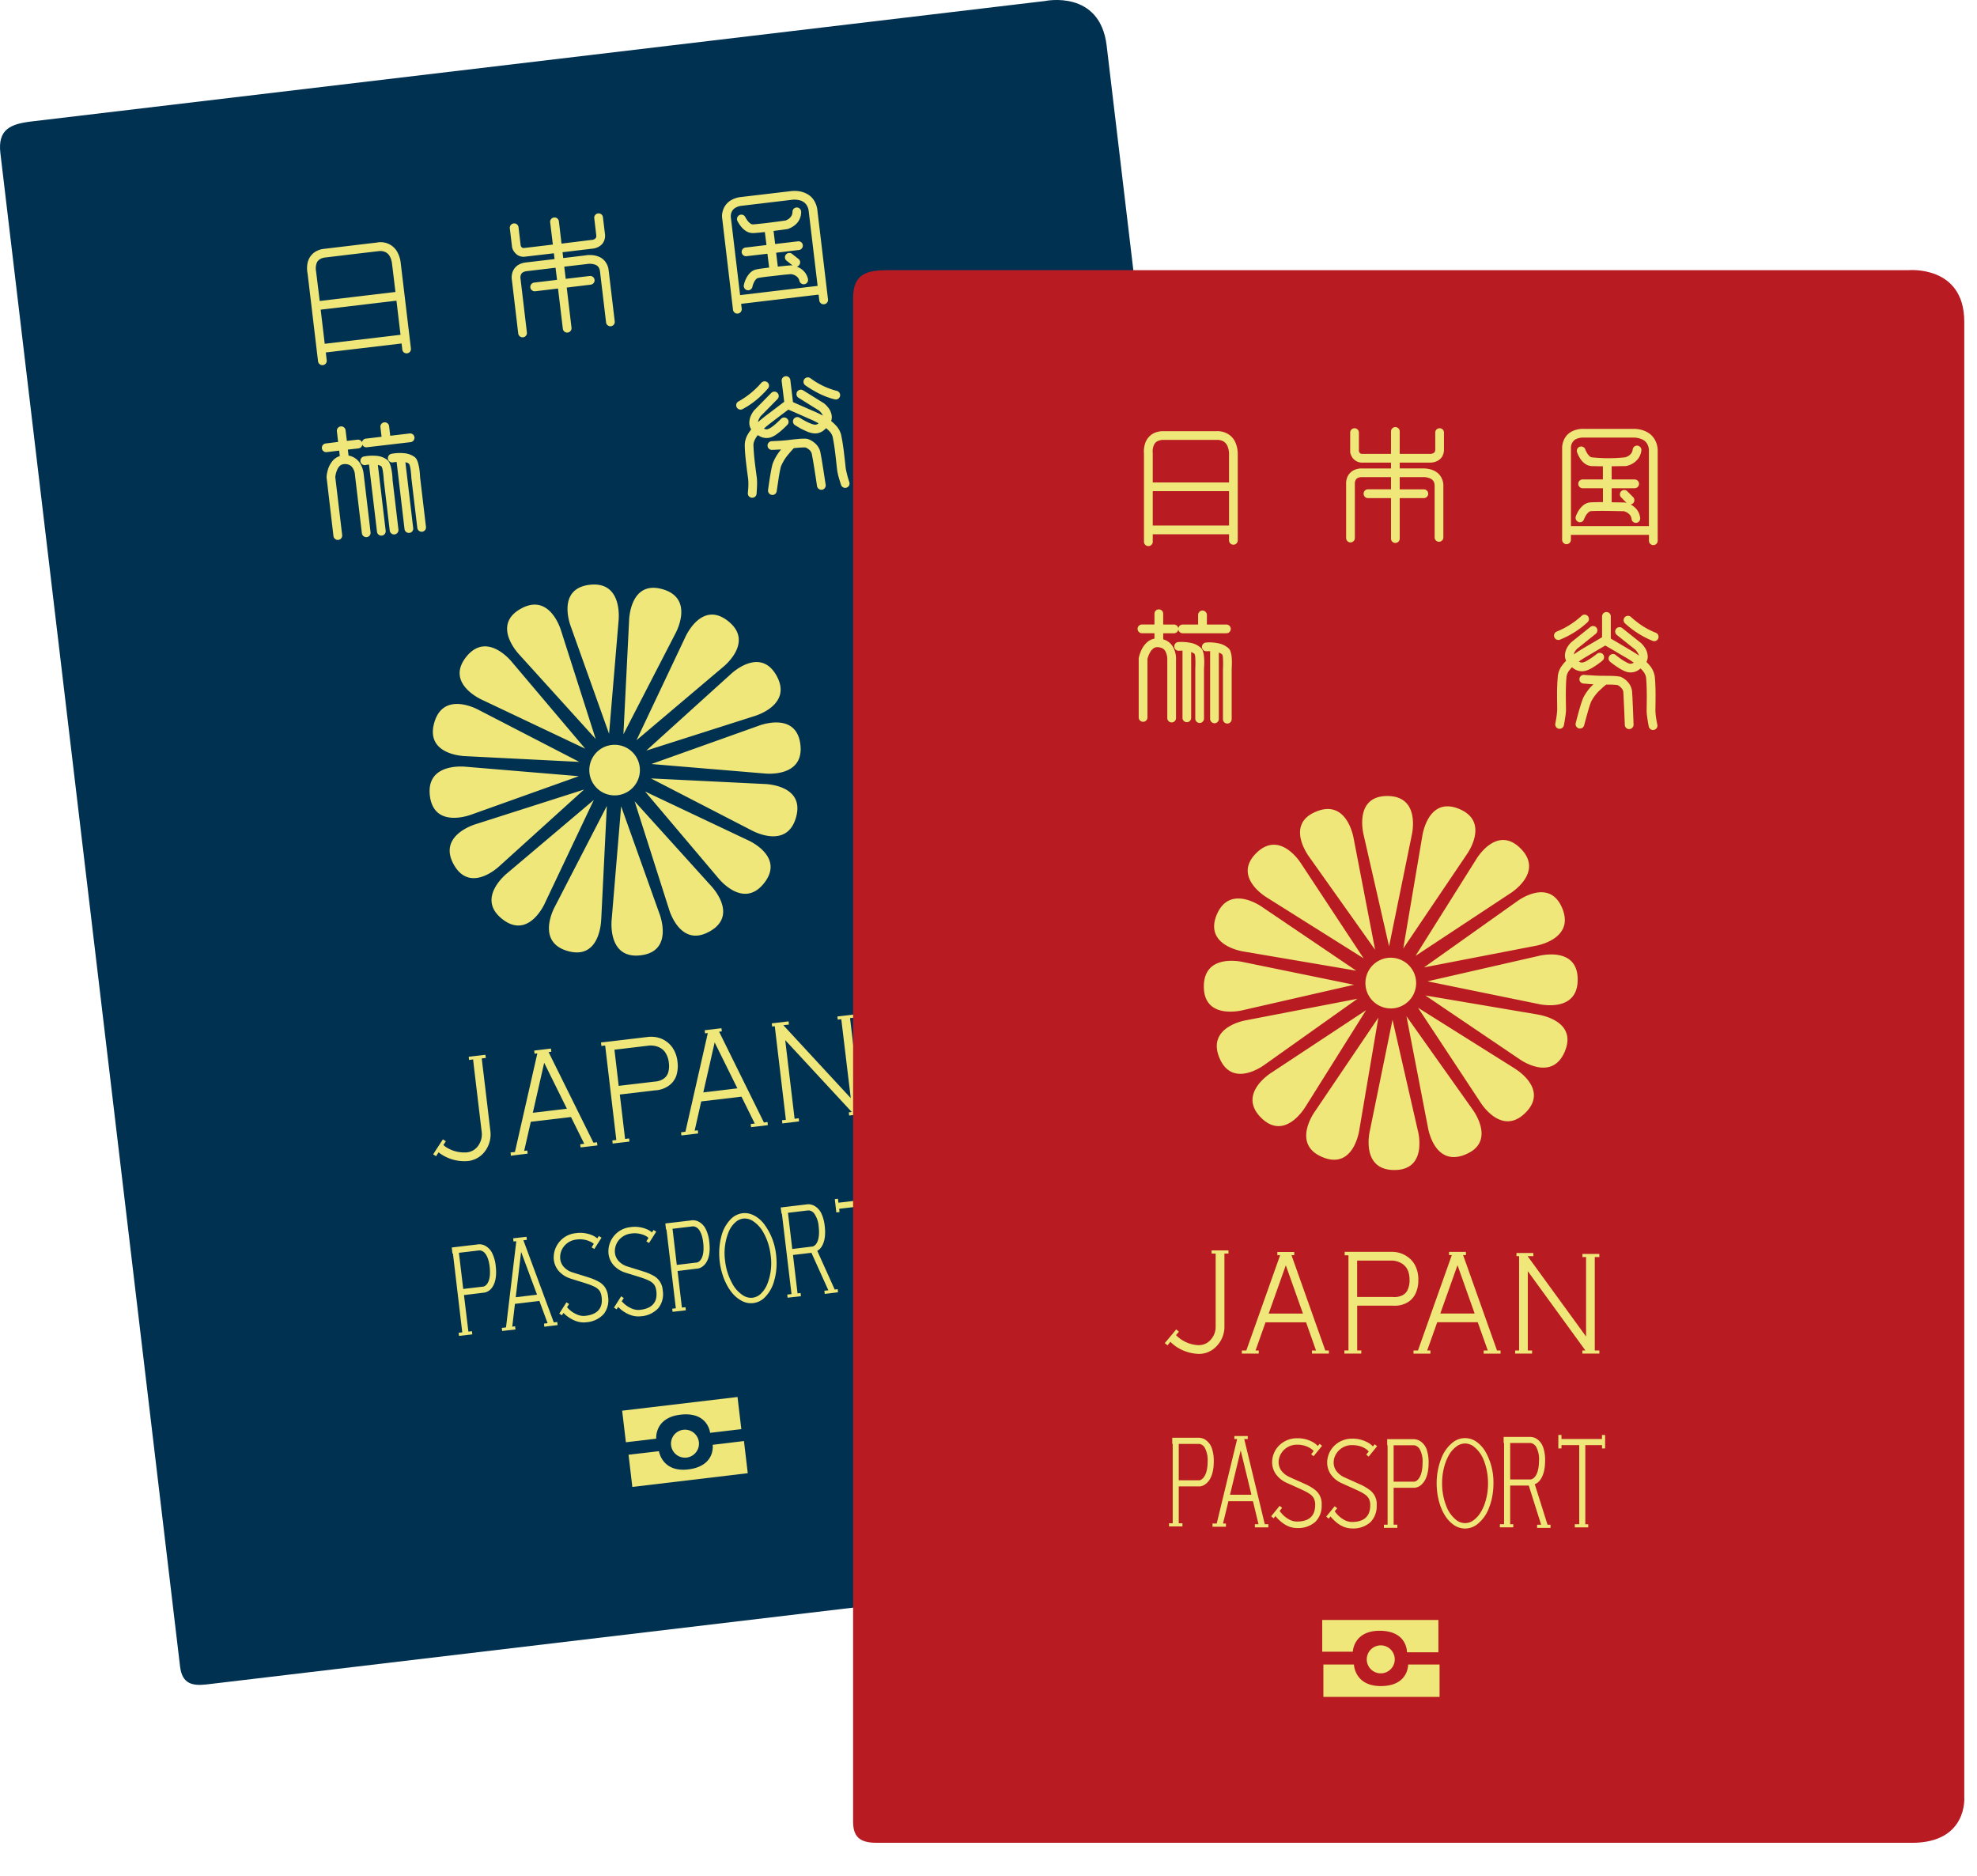
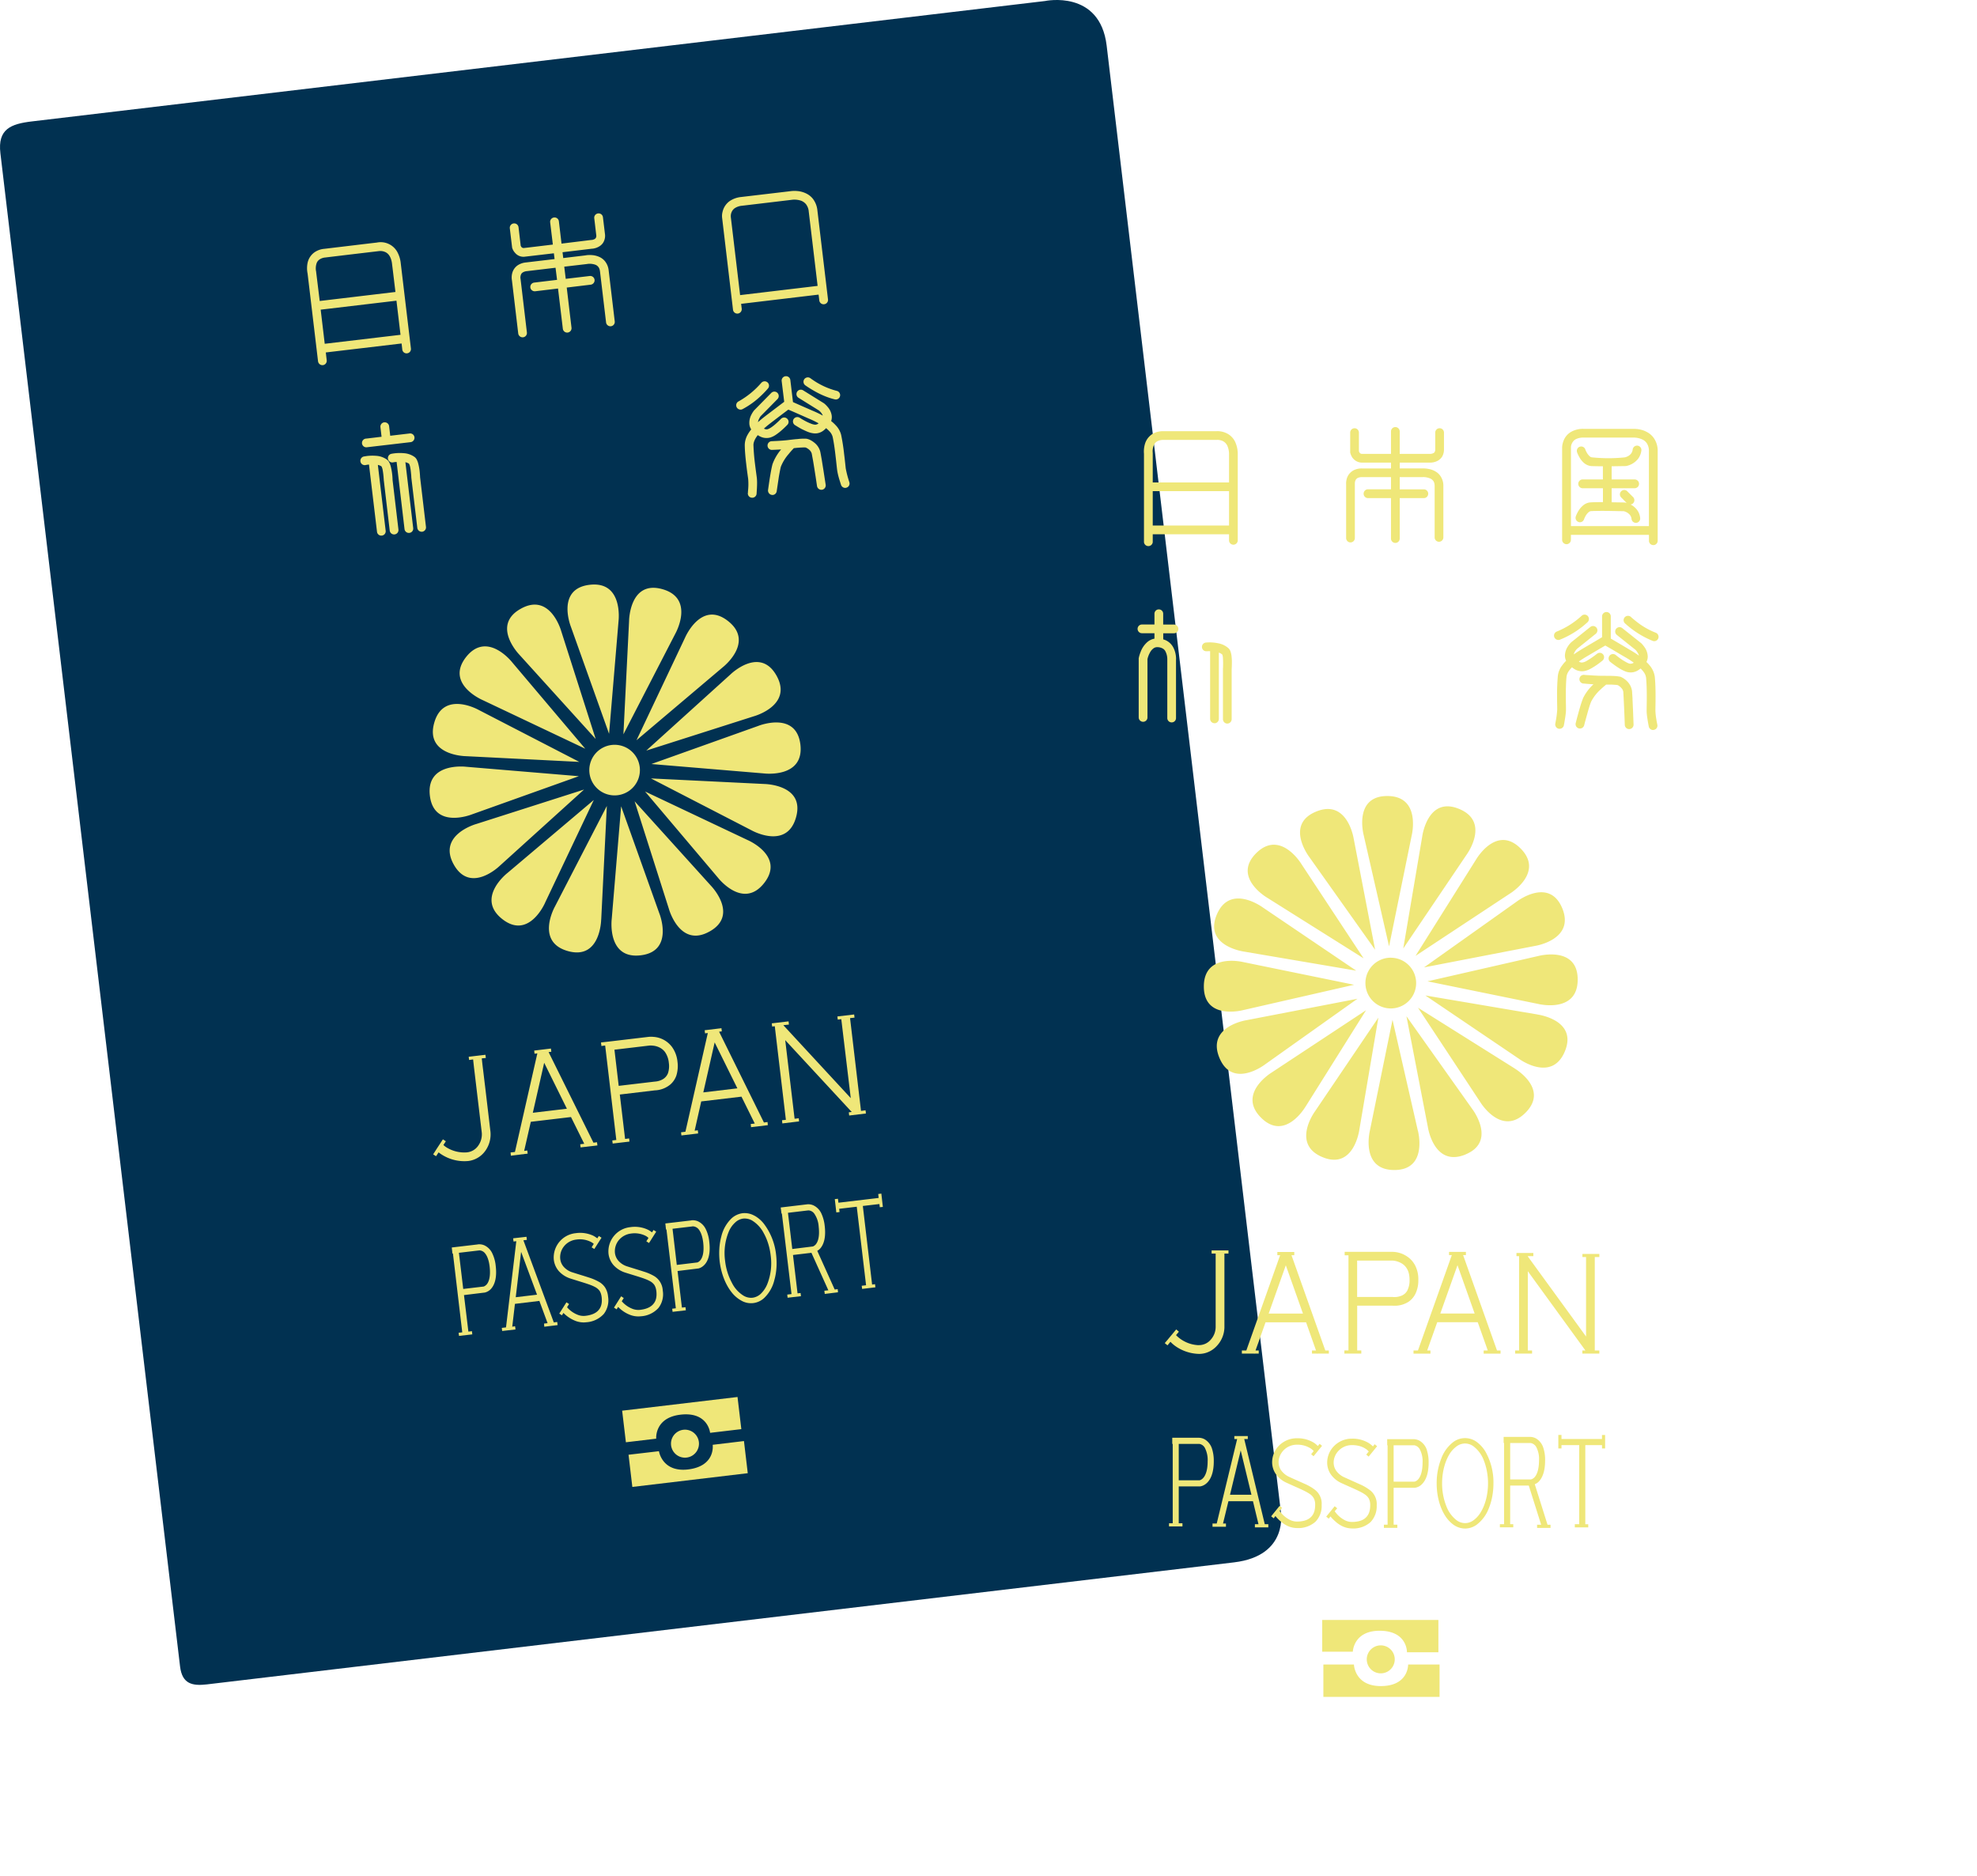
<svg xmlns="http://www.w3.org/2000/svg" width="39" height="37" viewBox="0 0 39 37" fill="none">
  <g clip-path="url(#clip0_64_641)">
    <path d="M.627 2.395L20.615.02s1.083-.232 1.216.88c.08.684 3.434 28.905 3.434 28.905s.174.881-.921 1.012L4.08 33.224c-.291.034-.487-.012-.528-.354L.008 3.024c-.058-.48.208-.58.619-.629z" fill="#013151" />
    <path d="M13.248 20.64a.494.494 0 00-.355-.188c-.059-.006-.098 0-.102 0l-.776.092-.159.018.008.07.074-.01.22 1.863-.079.01.007.061.331-.039-.006-.062-.08.01-.104-.876.69-.082a.507.507 0 00.308-.117.412.412 0 00.117-.174.632.632 0 00.023-.272.6.6 0 00-.117-.305zm-.068.52a.236.236 0 01-.113.132.356.356 0 01-.129.04l-.02.002-.006.001h-.005l-.702.083-.084-.713.69-.082c.008 0 .098-.007.183.031a.3.3 0 01.123.095.443.443 0 01.077.216.446.446 0 01-.014.194zm3.895.74l-.09.012-.216-1.83.088-.01-.007-.062-.331.039.007.062.07-.008.187 1.557-1.327-1.435-.001-.004.108-.012-.007-.063-.331.039.007.063.052-.006.007.055h-.002l.002.004.212 1.787-.076.008.006.063.33-.04-.006-.062-.082.01-.185-1.551 1.312 1.417-.058.007.008.063.33-.04-.007-.062zm-5.51.719l.22-.026-.008-.063-.07.009-.885-1.787.054-.007-.008-.063-.33.04.007.062.055-.006-.442 1.944-.086.01.006.064.238-.03.01.003v-.004l.083-.01-.007-.062-.062.008.131-.574.793-.094.261.527-.079.01.007.062.101-.012.002.003.01-.004zm-1.054-.67l.224-.986.448.906-.672.08zm.481 4.126l-.067.009-.6-1.62.068-.008-.007-.061-.263.03.007.063.055-.006-.203 1.7-.083.01.007.061.263-.03-.008-.063-.056.008.053-.45.482-.058.162.439-.07.008.005.062.263-.032-.008-.063zm-.818-.488l.106-.895.314.845-.42.05zm-.459-.857a.326.326 0 00-.159-.166.254.254 0 00-.125-.02l-.009.002-.51.06.013.12.01-.002.184 1.556-.072.008.008.062.262-.03-.007-.063-.07.008-.087-.72.41-.05h.001a.245.245 0 00.14-.095c.058-.077.101-.21.075-.43a.734.734 0 00-.064-.24zm-.108.597a.154.154 0 01-.062.048v.001l-.407.048-.085-.713.39-.046h.002a.09.09 0 01.035.001.153.153 0 01.093.061c.034.043.07.121.086.256.023.201-.017.298-.052.344zm6.918.101l-.059.007-.344-.763a.22.22 0 00.07-.06c.061-.079.103-.21.077-.432a.774.774 0 00-.063-.238.33.33 0 00-.16-.167.244.244 0 00-.125-.02l-.008.001-.512.061.015.12h.008l.19 1.588-.084.01.007.062.263-.03-.007-.063-.06.007-.09-.757.364-.043.334.74-.079.008.008.063.261-.032-.006-.062zm-.896-.793l-.085-.713.388-.046h.004a.085.085 0 01.034.001.156.156 0 01.093.061.51.51 0 01.087.257c.023.201-.017.296-.052.343a.15.15 0 01-.049.042.224.224 0 01-.015.006l-.405.05zm-1.701-.379a.326.326 0 00-.159-.166.253.253 0 00-.125-.02c-.003 0-.006 0-.008.002l-.511.06.013.12.009-.002.185 1.555-.072.009.008.061.262-.03-.007-.061-.071.007-.086-.721.409-.05h.002c.009-.002.079-.017.139-.095.059-.076.102-.21.076-.43a.733.733 0 00-.064-.24zm-.108.596a.15.15 0 01-.062.049h-.001l-.406.049-.084-.713.388-.046.002-.002h.001c.005 0 .018 0 .035.003a.158.158 0 01.093.06c.034.044.07.122.086.257.023.2-.017.297-.052.343zm3.528-1.103l.008.063.06-.006-.03-.263-.061.008.008.078-.793.094-.01-.078-.062.007.03.262.064-.007-.008-.064.347-.041.184 1.549-.086.01.008.062.262-.031-.007-.062-.058.007-.183-1.55.327-.038zM9.57 21.433c-.02-.16-.036-.305-.05-.411a10.468 10.468 0 01-.016-.146l.08-.008-.008-.063-.33.039.007.063.08-.01.016.145.155 1.299a.382.382 0 01-.064.248.308.308 0 01-.247.142.663.663 0 01-.352-.08.437.437 0 01-.087-.06l-.007-.006.048-.074-.058-.038-.136.208-.001.002-.055.086.057.037.05-.076a.83.83 0 00.588.17.485.485 0 00.343-.214.554.554 0 00.092-.365l-.105-.888zM6.274 7.126a.087.087 0 00.096.076.086.086 0 00.075-.096l-.018-.154 1.495-.177.014.12a.084.084 0 00.095.074.085.085 0 00.075-.096l-.2-1.676a.585.585 0 00-.074-.237.375.375 0 00-.4-.175c-.053.005-.705.084-1.034.123a.398.398 0 00-.196.07.343.343 0 00-.133.201.526.526 0 00-.001.218l.206 1.73zm.132-.345l-.08-.673 1.495-.177.08.673-1.495.177zm-.156-1.6a.154.154 0 01.052-.062.238.238 0 01.116-.04c.343-.042 1.039-.124 1.039-.124h.004l.004-.002h.01a.234.234 0 01.136.024.194.194 0 01.074.072c.022.036.043.09.05.168.016.123.039.322.066.542l-1.494.178-.07-.57v-.006a.311.311 0 01.013-.18zm3.973 1.396a.087.087 0 00.096.076.086.086 0 00.075-.096l-.125-1.054v-.004l-.002-.006a.156.156 0 01.012-.081.083.083 0 01.032-.037.185.185 0 01.084-.027l.564-.067.03.239-.452.054a.087.087 0 00-.075.096c.006.047.05.08.096.075l.45-.054.095.793a.086.086 0 10.171-.02l-.094-.792.473-.057a.087.087 0 00.076-.096.086.086 0 00-.096-.075l-.473.056-.029-.24.438-.051.003-.001h.004a.333.333 0 01.16.011.133.133 0 01.064.042c.017.02.03.046.036.093l.12 1.006a.086.086 0 00.095.075.086.086 0 00.076-.095l-.12-1.006a.345.345 0 00-.075-.184.305.305 0 00-.1-.078.429.429 0 00-.153-.04.534.534 0 00-.11.002l-.024.004-.434.052-.014-.115.586-.07h.01c.023-.004.082-.012.141-.053.03-.02.06-.05.078-.091a.256.256 0 00.022-.145l-.04-.331a.085.085 0 00-.096-.075.085.085 0 00-.075.096l.012.1.027.23a.087.087 0 01-.005.05.085.085 0 01-.014.02.102.102 0 01-.039.02.114.114 0 01-.033.007h-.007l-.587.072-.052-.44a.086.086 0 00-.096-.075.086.086 0 00-.076.096l.053.438c-.266.032-.512.062-.565.067a.06.06 0 01-.033-.003.058.058 0 01-.029-.027l-.007-.013-.043-.366a.086.086 0 00-.096-.075.087.087 0 00-.076.096l.046.385.003.006a.233.233 0 00.052.09.215.215 0 00.203.078l.565-.066.014.114-.566.067a.353.353 0 00-.16.055.27.27 0 00-.11.158.333.333 0 00-.005.14l.124 1.047zm4.333-.392a.088.088 0 00.076-.096l-.012-.096 1.528-.182c.01.072.014.115.014.115a.086.086 0 00.096.075.086.086 0 00.076-.095l-.209-1.753a.447.447 0 00-.092-.235.372.372 0 00-.122-.098.49.49 0 00-.186-.052.593.593 0 00-.125.002l-.016.002-.966.114a.49.49 0 00-.225.081.358.358 0 00-.139.21.323.323 0 00-.009.118l.215 1.815a.086.086 0 00.096.075zm-.14-1.918a.204.204 0 01.03-.11.177.177 0 01.062-.059.317.317 0 01.131-.04l.966-.115h.003l.002-.001.01-.001a.416.416 0 01.186.019.236.236 0 01.093.067.273.273 0 01.055.146l.175 1.466-1.529.182-.184-1.545v-.009z" fill="#EFE779" />
-     <path d="M14.74 5.724a.087.087 0 00.103-.067c0-.003.01-.05.034-.094a.204.204 0 01.039-.057.085.085 0 01.039-.023 2.82 2.82 0 01.224-.031l.288-.033.133-.012a.219.219 0 01.108.04c.028.02.05.046.063.094.01.043.05.07.094.066l.01-.002a.086.086 0 00.063-.105.319.319 0 00-.08-.15.365.365 0 00-.14-.091.08.08 0 00.047-.03.085.085 0 00-.013-.121l-.128-.101a.087.087 0 00-.121.015.085.085 0 00.014.12l.12.096a.28.28 0 00-.034-.004h-.011s-.114.01-.248.025l-.033-.274.45-.054a.087.087 0 00.076-.096.085.085 0 00-.096-.075l-.45.053-.031-.258c.144-.018.269-.036.269-.036l.007-.001.006-.002c.006-.002.065-.02.129-.068a.328.328 0 00.133-.27.085.085 0 10-.171 0 .155.155 0 01-.021.08.196.196 0 01-.074.072l-.034.017a.02.02 0 01-.006.002l-.133.019-.286.036c-.098.01-.187.02-.227.022a.095.095 0 01-.045-.014.316.316 0 01-.075-.08c-.01-.013-.017-.027-.022-.036l-.006-.01-.001-.002v-.001a.086.086 0 00-.115-.041.086.086 0 00-.041.115c.002.004.027.057.075.116.024.029.055.06.094.084a.25.25 0 00.142.04c.05-.001.136-.01.23-.02l.032.256-.405.049a.086.086 0 10.02.17l.404-.047.034.274h-.014c-.1.013-.187.024-.238.035a.246.246 0 00-.13.074.464.464 0 00-.092.15c-.018.047-.024.082-.025.084-.01.046.02.092.067.102zM7.095 9.126a.338.338 0 00-.219-.14l-.014-.118.212-.024a.088.088 0 00.075-.096.087.087 0 00-.096-.076l-.21.025-.026-.211a.086.086 0 00-.096-.075.085.085 0 00-.075.096l.024.21-.245.03a.086.086 0 00-.075.096.086.086 0 00.096.075l.245-.03.012.108a.32.32 0 00-.129.079.49.49 0 00-.112.213.627.627 0 00-.02.118v.008l.136 1.16c.006.047.05.08.096.075a.086.086 0 00.076-.095L6.614 9.41a.481.481 0 01.034-.134.254.254 0 01.051-.083.133.133 0 01.076-.037.205.205 0 01.116.015.148.148 0 01.05.037.267.267 0 01.061.155l.001.008v.004l.136 1.145c.006.046.05.08.096.075a.086.086 0 00.075-.096l-.135-1.14-.002-.016a.493.493 0 00-.078-.217z" fill="#EFE779" />
    <path d="M7.58 8.33a.086.086 0 00-.075.097l.022.188-.302.036a.086.086 0 10.02.17l.856-.1a.087.087 0 00.075-.096.085.085 0 00-.096-.075l-.382.045-.022-.19a.086.086 0 00-.096-.074zm.164 1.136a1.197 1.197 0 00-.036-.268.438.438 0 00-.024-.066.16.16 0 00-.048-.064.405.405 0 00-.214-.077.957.957 0 00-.182.003l-.062.01a.086.086 0 10.035.169.415.415 0 01.066-.01l.158 1.325a.085.085 0 00.096.076.085.085 0 00.075-.096L7.454 9.17a.21.21 0 01.072.03.287.287 0 01.02.055 1.528 1.528 0 01.023.188l.002.025v.01l.001.002.116.985a.086.086 0 00.172-.02l-.116-.979z" fill="#EFE779" />
    <path d="M8.076 10.511a.085.085 0 00.075-.096l-.154-1.298c.03.007.056.018.072.03a.248.248 0 01.02.055.836.836 0 01.016.104l.008.083.001.026.001.009v.003l.117.984a.087.087 0 00.096.077.086.086 0 00.075-.096l-.116-.979c0-.013-.003-.065-.01-.128a1.02 1.02 0 00-.026-.139.344.344 0 00-.024-.068.154.154 0 00-.047-.063.407.407 0 00-.215-.076.882.882 0 00-.243.012.087.087 0 00-.068.102c.01.047.056.077.103.067a.253.253 0 01.047-.007.152.152 0 00.02-.002l.156 1.325a.086.086 0 00.096.075zm6.543-2.432a.075.075 0 00.029-.009 1.61 1.61 0 00.358-.258c.089-.083.142-.148.144-.15a.085.085 0 00-.011-.121.087.087 0 00-.122.012l-.002.002a1.662 1.662 0 01-.445.362.085.085 0 00-.038.115.087.087 0 00.087.047zm1.889-.369a1.478 1.478 0 01-.479-.22l-.032-.022a.033.033 0 00-.008-.006c-.002 0-.002-.002-.002-.002a.087.087 0 00-.12.018.088.088 0 00.017.121c.002.001.07.051.176.111.106.061.25.13.408.167a.085.085 0 00.103-.063.086.086 0 00-.063-.104zm.244 1.792a2.04 2.04 0 01-.068-.262c-.006-.05-.016-.158-.032-.283a3.975 3.975 0 00-.059-.38.42.42 0 00-.109-.191.747.747 0 00-.088-.081.238.238 0 00.011-.108.33.33 0 00-.083-.174c-.034-.041-.065-.064-.068-.067l-.003-.002-.41-.255a.086.086 0 00-.118.028.086.086 0 00.027.119l.402.25c.006.006.026.02.043.043a.204.204 0 01.035.059l-.003-.002a2.106 2.106 0 00-.204-.097 44.045 44.045 0 01-.382-.168l-.052-.435a.085.085 0 00-.096-.075.086.086 0 00-.075.096l.05.408-.339.257c-.034.026-.104.078-.178.145a.187.187 0 01.024-.071.23.23 0 01.021-.037l.007-.01.332-.337a.087.087 0 000-.122.085.085 0 00-.122 0l-.339.345-.003.003c-.002.003-.026.033-.05.08a.343.343 0 00-.04.189c.003.034.015.07.036.103a.737.737 0 00-.067.098.422.422 0 00-.06.212c.001.118.015.258.03.383.014.125.031.235.037.283a1.213 1.213 0 01-.004.247v.023l-.002.008c-.005.048.03.09.078.093a.085.085 0 00.094-.078l.007-.112c.003-.064.005-.14-.002-.201-.007-.054-.022-.16-.037-.283a4.124 4.124 0 01-.03-.366c0-.035.013-.078.038-.124a.766.766 0 01.047-.07.46.46 0 00.066.035.268.268 0 00.135.02h.002a.312.312 0 00.044-.008.424.424 0 00.12-.061c.111-.076.214-.187.218-.19a.085.085 0 00-.005-.121.087.087 0 00-.122.004 1.71 1.71 0 01-.11.104.793.793 0 01-.084.065.296.296 0 01-.063.033.116.116 0 01-.017.004.104.104 0 01-.062-.014l.002-.002c.066-.06.13-.107.163-.133l.214-.163.1-.075.011.002.15.065.246.109c.04.016.114.049.192.093a.024.024 0 01-.008.006.098.098 0 01-.048.02h-.019a.268.268 0 01-.075-.02 1.03 1.03 0 01-.149-.072c-.022-.011-.04-.023-.053-.031l-.016-.01-.005-.003a.087.087 0 00-.119.026.087.087 0 00.026.119c.002 0 .06.039.133.078.04.019.08.039.123.056a.441.441 0 00.13.03l.044-.001.003-.001a.27.27 0 00.126-.052.49.49 0 00.056-.05c.022.02.044.039.061.058a.25.25 0 01.067.112c.023.105.042.24.056.363.015.122.025.229.032.283.007.06.026.135.044.195l.034.108c.014.04.052.063.092.059l.018-.005a.084.084 0 00.053-.108l-.002-.008z" fill="#EFE779" />
    <path d="M16.209 9.06c-.012-.067-.021-.12-.028-.152a.328.328 0 00-.116-.176.468.468 0 00-.071-.048.29.29 0 00-.066-.026.15.15 0 00-.04-.005 1.07 1.07 0 00-.162.008c-.038.002-.077.007-.113.011h-.002l-.064.008c-.056.007-.14.013-.21.017l-.122.006a.086.086 0 00.007.171s.09-.003.187-.009a.946.946 0 00-.17.291c-.01.037-.02.084-.03.138-.03.161-.057.371-.058.371a.088.088 0 00.076.097l.02.001a.086.086 0 00.075-.075l.009-.06.033-.222c.014-.082.03-.163.04-.2a.864.864 0 01.156-.253c.032-.04.062-.073.085-.097l.014-.016a2.054 2.054 0 01.22-.015h.008v.001a.136.136 0 01.026.01c.02.011.045.028.064.048a.16.16 0 01.036.062l.026.141c.017.098.036.223.052.324l.026.175c.007.047.05.08.096.074h.003a.087.087 0 00.072-.099l-.044-.284-.035-.218zm-4.132 5.633a.499.499 0 10.116.991.499.499 0 00-.116-.991zm-.446-3.158c-.667.079-.37.825-.37.825l.754 2.114.187-2.226s.097-.792-.57-.713zm.12 3.041l-.68-2.128s-.214-.77-.799-.44c-.587.328-.028.904-.028.904l1.507 1.664zm-2.236-.77l2.03.962-1.443-1.706s-.492-.629-.908-.102c-.415.53.321.846.321.846zm-.949.451c-.183.647.62.658.62.658l2.242.113-1.985-1.025s-.695-.392-.877.254zm.739 1.808l2.114-.755-2.226-.186s-.792-.097-.713.57c.08.668.825.371.825.371zm2.215-.491l-2.128.68s-.768.214-.44.8c.329.585.904.026.904.026l1.665-1.506zm-.768 2.233l.962-2.028-1.706 1.442s-.629.491-.1.907c.527.416.844-.32.844-.32zm1.108.332l.111-2.242-1.024 1.984s-.393.695.254.878c.647.183.658-.62.658-.62zm1.148-.119l-.755-2.116-.186 2.226s-.097.793.571.713c.667-.079.37-.824.37-.824zm.99.353c.587-.328.026-.903.026-.903l-1.505-1.665.678 2.128s.215.769.8.44zm.755-1.801l-2.028-.96 1.442 1.705s.492.63.907.101c.416-.529-.321-.846-.321-.846zm.33-1.108l-2.242-.11 1.985 1.024s.695.392.877-.256c.183-.646-.62-.658-.62-.658zm-.119-1.148l-2.114.754 2.225.186s.793.097.714-.57c-.08-.667-.825-.37-.825-.37zm-2.215.489l2.129-.679s.768-.214.44-.8c-.329-.586-.904-.027-.904-.027l-1.665 1.506zm1.513-1.647s.629-.492.1-.908c-.527-.416-.845.321-.845.321l-.961 2.03 1.706-1.443zm-1.852-.916l-.112 2.242 1.024-1.985s.393-.695-.255-.878c-.646-.182-.657.62-.657.62zm.827 16.25a.276.276 0 10.547-.066.276.276 0 00-.547.066z" fill="#EFE779" />
    <path d="M13.421 27.904c.548-.065.587.358.587.358l.616-.073-.075-.634-2.276.27.074.623.598-.071s-.037-.412.476-.473zm.153 1.08c-.514.06-.575-.36-.575-.36l-.6.07.075.635 2.277-.271-.075-.634-.617.074s.062.42-.485.486zm-1.85-4.348l.142-.223-.053-.034-.03.047a.526.526 0 00-.082-.053.614.614 0 00-.346-.049.482.482 0 00-.43.524.414.414 0 00.097.222.524.524 0 00.239.151c.224.072.379.112.47.161a.267.267 0 01.096.078c.02.03.035.07.042.128.012.11-.008.19-.057.248-.048.06-.132.103-.264.118a.308.308 0 01-.14-.016.535.535 0 01-.222-.153l.04-.064-.052-.033-.141.222.052.034.03-.047a.685.685 0 00.251.162c.059.02.127.031.198.022a.51.51 0 00.347-.164.442.442 0 00.084-.344.395.395 0 00-.063-.185.363.363 0 00-.1-.095 1.006 1.006 0 00-.217-.095c-.087-.029-.191-.059-.315-.099a.38.38 0 01-.18-.112.278.278 0 01-.068-.154.34.34 0 01.07-.245.363.363 0 01.248-.138.476.476 0 01.274.04.273.273 0 01.06.037l.009.008-.042.068.053.033zm1.079-.118l.142-.224-.053-.033-.03.047a.462.462 0 00-.082-.053.604.604 0 00-.346-.05.482.482 0 00-.43.525.417.417 0 00.097.222.524.524 0 00.239.151c.224.071.379.112.47.161a.257.257 0 01.096.078c.02.03.035.069.042.127.012.109-.008.19-.057.248-.048.06-.132.104-.264.119a.323.323 0 01-.14-.016.536.536 0 01-.216-.147l-.006-.006.04-.064-.052-.034-.141.223.052.034.03-.048a.647.647 0 00.251.163.452.452 0 00.198.022.509.509 0 00.347-.165.44.44 0 00.084-.343.352.352 0 00-.163-.281.958.958 0 00-.217-.094c-.087-.029-.191-.059-.315-.099a.385.385 0 01-.18-.113.283.283 0 01-.068-.153.344.344 0 01.07-.246.37.37 0 01.248-.138.485.485 0 01.274.039.238.238 0 01.06.039l.01.008-.043.067.053.034zm1.383-4.168l.053-.007-.007-.062-.331.04.007.061.055-.006-.442 1.947-.086.011.007.062.245-.029.085-.01-.006-.062-.063.007.13-.577.794-.094.262.53-.08.01.007.062.102-.012h.002l.227-.028-.006-.062-.071.01-.884-1.79zm-.312 1.197l.224-.986.448.906-.672.08zm1.01 2.433a.39.39 0 00-.235-.05.401.401 0 00-.218.102.731.731 0 00-.201.354c-.04.147-.053.317-.033.497.03.238.113.448.229.598a.628.628 0 00.198.173.38.38 0 00.452-.053.723.723 0 00.2-.354c.042-.146.055-.317.034-.497a1.223 1.223 0 00-.23-.597.607.607 0 00-.196-.174zm.246 1.362a.555.555 0 01-.125.18.293.293 0 01-.158.075.29.29 0 01-.172-.036.619.619 0 01-.235-.255 1.187 1.187 0 01-.136-.436 1.112 1.112 0 01.073-.578.504.504 0 01.126-.179.283.283 0 01.158-.077.298.298 0 01.172.036.632.632 0 01.235.255c.067.12.116.27.135.436a1.12 1.12 0 01-.073.58z" fill="#EFE779" />
-     <path d="M17.517 5.329h20.13s1.102-.104 1.102 1.017v29.107s.07.896-1.034.896H17.311c-.293 0-.482-.07-.482-.414V5.88c0-.483.275-.551.688-.551z" fill="#B81C22" />
    <path d="M27.9 24.932a.455.455 0 00-.13-.14.528.528 0 00-.302-.1h-.942v.068h.075v1.876h-.081v.063h.334v-.063h-.081v-.882h.695l.041.001a.5.5 0 00.28-.08.41.41 0 00.135-.16.6.6 0 00.055-.266.592.592 0 00-.078-.317zm-.13.507a.227.227 0 01-.128.12.358.358 0 01-.133.025h-.025l-.006-.002h-.706v-.718h.696a.41.41 0 01.178.053.29.29 0 01.11.11c.03.05.05.12.05.222a.43.43 0 01-.037.19zm3.78-.644v-.062h-.334v.062h.072v1.567l-1.15-1.581v-.004h.11v-.062h-.333v.062h.052v.056h-.002l.002.005v1.799h-.078v.062h.334v-.062h-.084v-1.563l1.136 1.563h-.06v.062h.335v-.062h-.09v-1.842h.09zm-5.336 1.842h-.07l-.667-1.879h.055v-.063h-.334v.063h.055l-.667 1.88h-.088v.061h.238l.01.004.001-.004h.084v-.062h-.063l.197-.555h.8l.196.555h-.08v.062h.102l.001.004.01-.004h.22v-.062zm-1.187-.728l.338-.952.338.952h-.676zm-.077 4.155l-.405-1.679h.07v-.06h-.265v.06h.055l-.403 1.666h-.083v.063h.265v-.063h-.058l.107-.44h.484l.109.453h-.071v.063h.265v-.063h-.07zm-.686-.58l.211-.876.212.875h-.423zm-.354-.906a.334.334 0 00-.14-.185.248.248 0 00-.122-.034h-.523v.121h.009v1.566h-.073v.062h.265v-.062h-.073v-.727h.416c.008 0 .08-.007.148-.077.069-.07.127-.198.127-.42a.773.773 0 00-.034-.244zm-.18.58a.157.157 0 01-.053.036l-.014.004h-.41v-.718h.395c.006 0 .018 0 .035.006a.154.154 0 01.084.071.514.514 0 01.056.265c0 .203-.052.294-.093.336zm6.798.917l-.252-.8a.208.208 0 00.078-.05c.069-.071.127-.198.126-.42a.745.745 0 00-.034-.244.33.33 0 00-.138-.184.247.247 0 00-.122-.035h-.524v.12h.009v1.602h-.083v.062h.264v-.062h-.061v-.762h.367l.244.773h-.08v.062h.265v-.062h-.06zm-.737-1.612h.395a.1.1 0 01.034.006.163.163 0 01.085.072.504.504 0 01.055.264c-.001.203-.051.294-.091.336a.164.164 0 01-.054.036l-.015.004h-.409v-.718zm-1.642.142a.33.33 0 00-.14-.184.254.254 0 00-.121-.034h-.523v.12h.008v1.567H27.3v.062h.265v-.062h-.073v-.728h.415a.238.238 0 00.149-.077c.068-.07.127-.197.126-.42a.773.773 0 00-.034-.244zm-.178.58a.146.146 0 01-.054.036l-.014.004h-.411v-.718h.396c.005 0 .018 0 .034.006a.161.161 0 01.085.072.502.502 0 01.056.264c-.001.203-.052.294-.092.336zm3.631-.88v.079h-.799v-.08h-.062v.266h.062v-.066h.35v1.56h-.087v.063h.265v-.062h-.058v-1.561h.33v.066h.061v-.265h-.062zm-7.369-3.641h-.332v.062h.08v1.455a.375.375 0 01-.094.24.305.305 0 01-.235.111h-.026a.662.662 0 01-.42-.19l-.006-.008.056-.067-.053-.045-.159.191h-.002l.002.001-.067.078.054.044.058-.07a.679.679 0 00.096.084.845.845 0 00.427.153l.04.002h.002c.151 0 .28-.073.364-.173a.55.55 0 00.136-.35v-1.456h.08v-.062zm-1.666-13.97a.087.087 0 00.173 0v-.156h1.505v.12a.086.086 0 10.172 0V8.97a.581.581 0 00-.047-.245.361.361 0 00-.19-.187.408.408 0 00-.186-.033h-1.042a.412.412 0 00-.203.046.347.347 0 00-.156.185.523.523 0 00-.026.215v1.743zm.173-1.006h1.505v.678H22.74v-.678zm.033-.93a.154.154 0 01.06-.056.26.26 0 01.12-.025h1.053l.01-.001c.026 0 .086.006.133.04a.198.198 0 01.064.08.408.408 0 01.032.174v.546H22.74v-.58c0-.002-.002-.014-.002-.03a.288.288 0 01.035-.147zm3.782 1.854c0 .048.038.087.086.087a.086.086 0 00.086-.087V9.54a.151.151 0 01.02-.08.103.103 0 01.037-.033.2.2 0 01.086-.016h.57v.24h-.454a.086.086 0 00-.086.087c0 .048.038.087.086.087h.454v.798a.086.086 0 10.172 0v-.798h.476a.086.086 0 00.086-.087.086.086 0 00-.086-.086h-.476v-.241h.447l.015-.001a.36.36 0 01.145.03.154.154 0 01.058.05c.013.02.024.05.024.098V10.6a.086.086 0 10.172 0V9.589a.334.334 0 00-.053-.192.286.286 0 00-.09-.09.399.399 0 00-.147-.057.58.58 0 00-.11-.011h-.461v-.114h.598a.319.319 0 00.148-.035.239.239 0 00.09-.082.277.277 0 00.037-.142v-.333a.085.085 0 00-.086-.086.085.085 0 00-.086.086v.333a.097.097 0 01-.012.05.055.055 0 01-.017.017.105.105 0 01-.04.016.184.184 0 01-.034.004h-.002l-.002-.001h-.594v-.443a.086.086 0 00-.086-.085.086.086 0 00-.086.085v.443h-.57a.058.058 0 01-.032-.007.068.068 0 01-.025-.03l-.006-.014v-.368a.086.086 0 10-.172 0v.394c.003.007.01.048.042.097a.234.234 0 00.193.101h.57v.115h-.57a.35.35 0 00-.165.035.275.275 0 00-.13.144.348.348 0 00-.02.139v1.054zm4.348.122a.087.087 0 00.086-.086v-.098h1.54v.117c0 .047.038.085.086.085a.086.086 0 00.086-.085V8.901a.44.44 0 00-.065-.243.39.39 0 00-.108-.113.492.492 0 00-.18-.074.615.615 0 00-.124-.012h-.988a.476.476 0 00-.234.054.343.343 0 00-.162.192c-.023.062-.023.109-.024.116v1.827c0 .047.04.086.087.086zm.087-1.921a.207.207 0 01.043-.106.16.16 0 01.068-.051.33.33 0 01.135-.025h.988a.41.41 0 01.182.041.219.219 0 01.085.078.278.278 0 01.037.151v1.476H30.99V8.822l.001-.009z" fill="#EFE779" />
    <path d="M31.14 10.297a.086.086 0 00.108-.055.449.449 0 01.046-.09.258.258 0 01.046-.05.082.082 0 01.04-.02c.04-.003.13-.005.229-.005.096 0 .204.002.288.004l.134.002a.125.125 0 01.02.006.21.21 0 01.081.046.15.15 0 01.053.101.087.087 0 00.085.077h.01a.086.086 0 00.075-.097.315.315 0 00-.061-.159.374.374 0 00-.128-.106.086.086 0 00.05-.146l-.114-.114a.084.084 0 00-.122 0 .086.086 0 000 .12l.108.109-.034-.008-.005-.001h-.008l-.248-.004V9.63h.454a.086.086 0 00.086-.087.086.086 0 00-.086-.086h-.454v-.26l.273-.004h.005l.006-.001a.395.395 0 00.24-.146.344.344 0 00.062-.16.086.086 0 10-.171-.02.16.16 0 01-.03.078.197.197 0 01-.082.063.248.248 0 01-.042.014 3.108 3.108 0 01-.649 0 .073.073 0 01-.044-.02.278.278 0 01-.066-.088c-.009-.014-.014-.028-.018-.038a.143.143 0 00-.005-.011v-.003a.086.086 0 00-.163.054c.001.005.02.061.06.125a.42.42 0 00.082.095.26.26 0 00.139.058c.05.002.136.004.23.004v.26h-.408a.087.087 0 000 .173h.409v.274h-.012c-.102 0-.19.002-.242.006a.253.253 0 00-.137.059.435.435 0 00-.11.14.453.453 0 00-.035.079.087.087 0 00.055.108zm-7.993 2.477a.317.317 0 00-.2-.163v-.12h.212a.086.086 0 100-.172h-.213v-.214a.085.085 0 00-.086-.085.085.085 0 00-.086.085v.213h-.247a.086.086 0 100 .172h.247v.107a.299.299 0 00-.138.065.477.477 0 00-.136.199c-.025.062-.034.11-.035.114l-.002.008v1.168c0 .048.04.086.087.086a.086.086 0 00.086-.086V13a.483.483 0 01.05-.13.229.229 0 01.061-.075.12.12 0 01.08-.03.221.221 0 01.112.028.142.142 0 01.045.043.337.337 0 01.043.162v1.165c0 .048.038.086.086.086a.085.085 0 00.086-.086v-1.147l.001-.017a.501.501 0 00-.053-.226z" fill="#EFE779" />
-     <path d="M23.722 12.043a.087.087 0 00-.087.086v.19h-.304a.087.087 0 00-.087.086c0 .047.04.086.087.086h.862a.086.086 0 100-.172h-.385v-.19a.087.087 0 00-.086-.086zm.029 1.147c.001-.015.005-.066.005-.129a.993.993 0 00-.009-.143.335.335 0 00-.016-.068.168.168 0 00-.04-.07.41.41 0 00-.204-.1.918.918 0 00-.18-.018c-.037 0-.06.002-.063.002a.086.086 0 00-.079.092.087.087 0 00.094.08c.003 0 .02-.002.048-.002h.02v1.334a.086.086 0 00.171 0v-1.307a.195.195 0 01.068.038.21.21 0 01.012.057 1.905 1.905 0 01.003.189c0 .011 0 .02-.002.025v1.004a.086.086 0 00.172 0v-.985z" fill="#EFE779" />
    <path d="M23.958 14.266a.086.086 0 00.086-.087v-1.307a.207.207 0 01.068.039.2.2 0 01.012.056 1.837 1.837 0 01.003.189c0 .01 0 .019-.002.026v1.002c0 .049.038.088.086.088a.087.087 0 00.086-.087V13.2c.001-.014.004-.067.004-.128a.995.995 0 00-.008-.143.43.43 0 00-.016-.07.163.163 0 00-.04-.07.408.408 0 00-.204-.1.811.811 0 00-.244-.015.086.086 0 00-.078.093.085.085 0 00.094.078l.047-.001h.02v1.334c0 .048.038.087.086.087zm6.784-1.643c.01 0 .02-.001.029-.005a1.773 1.773 0 00.547-.346.087.087 0 00.003-.122.085.085 0 00-.121-.003l-.002.002a1.625 1.625 0 01-.485.307.086.086 0 00-.052.11.086.086 0 00.08.057zm1.92-.143a1.467 1.467 0 01-.343-.191 2.854 2.854 0 01-.136-.11l-.006-.007-.002-.002a.088.088 0 00-.122.003.085.085 0 00.003.122 1.819 1.819 0 00.546.346.085.085 0 00.111-.051.086.086 0 00-.051-.11zm.03 1.807c-.003-.019-.013-.066-.021-.119a1.169 1.169 0 01-.015-.149c0-.049.003-.16.003-.285 0-.126-.003-.266-.015-.384a.436.436 0 00-.085-.204.75.75 0 00-.08-.089.235.235 0 00.026-.106.341.341 0 00-.063-.185.561.561 0 00-.06-.073l-.002-.003-.377-.3a.086.086 0 00-.122.013.087.087 0 00.014.121l.37.295c.006.007.023.026.037.05a.21.21 0 01.029.063c-.002 0-.003-.002-.003-.002-.081-.059-.156-.1-.192-.122-.078-.046-.281-.167-.36-.212v-.438a.086.086 0 00-.085-.086.086.086 0 00-.087.086v.411l-.365.215c-.037.023-.112.066-.193.124a.166.166 0 01.03-.068.149.149 0 01.027-.034.082.082 0 01.008-.009l.369-.296a.087.087 0 00.014-.12.087.087 0 00-.121-.015l-.377.302-.003.003a.434.434 0 00-.06.073.349.349 0 00-.062.184.236.236 0 00.024.105.75.75 0 00-.078.091.419.419 0 00-.085.203 3.983 3.983 0 00-.016.384c0 .125.003.236.003.285a1.759 1.759 0 01-.032.245l-.004.023a.088.088 0 00.065.11l.018.001a.086.086 0 00.084-.067s.01-.05.02-.113c.01-.062.022-.137.022-.199 0-.054-.003-.162-.003-.285 0-.123.003-.26.014-.366a.254.254 0 01.053-.12.605.605 0 01.054-.063c.02.017.04.03.06.042a.28.28 0 00.18.033.423.423 0 00.126-.046c.119-.062.235-.16.238-.163a.087.087 0 00.01-.12.085.085 0 00-.12-.012l-.002.001a1.699 1.699 0 01-.211.144.241.241 0 01-.068.025l-.018.002a.095.095 0 01-.05-.014l-.01-.006c.002 0 .003 0 .004-.002.072-.052.14-.09.178-.113l.23-.136.108-.063.01.003.142.082c.086.051.184.11.232.137.038.022.108.062.18.115l-.01.006a.09.09 0 01-.048.014h-.02a.256.256 0 01-.071-.03 1.059 1.059 0 01-.141-.09l-.05-.038-.012-.01-.004-.004a.087.087 0 00-.112.133c.002.001.055.045.124.092.036.024.075.05.115.07.04.02.08.04.126.046a.27.27 0 00.178-.033.39.39 0 00.06-.042c.02.021.04.042.056.064a.245.245 0 01.052.118c.01.107.014.244.014.367s-.003.231-.003.285c0 .062.012.137.022.2.01.062.02.11.02.11a.086.086 0 00.085.07l.018-.003a.085.085 0 00.066-.102l-.002-.007z" fill="#EFE779" />
    <path d="M32.205 13.784l-.01-.153a.334.334 0 00-.094-.19.401.401 0 00-.128-.09.197.197 0 00-.04-.008c-.042-.008-.1-.01-.161-.012l-.113-.001h-.066a3.28 3.28 0 01-.21-.01c-.07-.003-.122-.007-.122-.007a.086.086 0 10-.014.17s.089.009.187.014a.953.953 0 00-.203.269 2.32 2.32 0 00-.047.133 8.15 8.15 0 00-.1.364.086.086 0 00.083.107.086.086 0 00.084-.065l.015-.06.06-.216c.023-.08.048-.158.064-.193a.849.849 0 01.183-.235 1.73 1.73 0 01.112-.098h.108l.085.006c.01 0 .02.003.027.004h.007a.27.27 0 01.082.069.13.13 0 01.029.067 30.513 30.513 0 01.029.649c.002.047.04.083.086.083h.003a.087.087 0 00.084-.09l-.011-.286-.01-.221zm-4.769 5.106a.5.5 0 100 1.001.5.5 0 000-1zm-.069-3.189c-.672 0-.465.775-.465.775l.5 2.19.447-2.19s.19-.775-.482-.775zm-.24 3.034l-.423-2.194s-.122-.79-.743-.532c-.621.256-.133.895-.133.895l1.299 1.83zm-2.128-1.027l1.9 1.194-1.23-1.865s-.414-.682-.89-.207c-.474.476.22.878.22.878zm-.997.335c-.257.621.54.727.54.727l2.212.376-1.85-1.252s-.644-.472-.902.15zm.521 1.881l2.188-.5-2.188-.448s-.775-.19-.775.482c0 .673.775.466.775.466zm2.257-.224l-2.193.423s-.789.121-.532.742.895.134.895.134l1.83-1.3zm-1.025 2.127l1.193-1.901-1.864 1.23s-.683.415-.207.89c.476.475.878-.22.878-.22zm1.06.459l.376-2.214-1.252 1.851s-.472.644.15.901c.62.257.726-.538.726-.538zm1.155.017l-.5-2.188-.447 2.188s-.19.775.482.775c.672 0 .466-.775.466-.775zm.941.467c.621-.256.133-.894.133-.894l-1.299-1.831.424 2.194s.121.789.742.532zm.962-1.7l-1.9-1.193 1.23 1.864s.414.683.89.207c.475-.475-.22-.877-.22-.877zm.458-1.06l-2.213-.375 1.851 1.252s.643.472.901-.15c.257-.621-.539-.726-.539-.726zm.017-1.154l-2.188.5 2.188.447s.775.191.775-.482c0-.672-.775-.465-.775-.465zm-2.256.225l2.193-.424s.789-.122.533-.743c-.258-.62-.895-.133-.895-.133l-1.831 1.3zm1.696-1.457s.683-.414.207-.89c-.476-.474-.877.22-.877.22l-1.194 1.9 1.864-1.23zm-1.731-1.13l-.375 2.214 1.25-1.851s.473-.644-.147-.901c-.622-.258-.728.538-.728.538zM26.962 32.73a.276.276 0 00.552 0 .276.276 0 00-.552 0z" fill="#EFE779" />
    <path d="M27.215 32.166c.552 0 .54.425.54.425h.62v-.638h-2.292v.626h.604s.011-.413.528-.413zm.023 1.091c-.517 0-.529-.425-.529-.425h-.603v.638h2.292v-.638h-.62s.012.425-.54.425zm-1.325-4.534l.167-.205-.048-.039-.035.043a.483.483 0 00-.075-.063.617.617 0 00-.339-.09.493.493 0 00-.352.145.469.469 0 00-.136.325c0 .08.022.16.07.232a.523.523 0 00.22.178c.214.098.363.157.448.216a.243.243 0 01.085.09.265.265 0 01.026.13c0 .11-.03.187-.085.24-.054.053-.142.087-.276.087a.321.321 0 01-.137-.033.53.53 0 01-.197-.17l-.005-.008.048-.059-.049-.04-.167.206.05.04.034-.045c.021.026.051.06.09.094a.61.61 0 00.141.097.442.442 0 00.192.046h.002a.51.51 0 00.363-.123.44.44 0 00.124-.332.344.344 0 00-.129-.297.919.919 0 00-.204-.119c-.084-.039-.182-.08-.302-.136a.399.399 0 01-.166-.134.284.284 0 01-.048-.16c0-.084.037-.17.1-.235a.363.363 0 01.26-.108.483.483 0 01.268.071.3.3 0 01.056.046l.008.008-.05.063.048.04zM27 28.73l.166-.204-.048-.039-.035.043a.451.451 0 00-.076-.063.614.614 0 00-.338-.09.491.491 0 00-.352.145.468.468 0 00-.136.325c0 .079.022.16.07.232a.52.52 0 00.22.178c.214.098.363.157.448.216a.25.25 0 01.085.088.285.285 0 01.026.132c0 .109-.03.186-.085.239-.054.054-.142.087-.276.088a.318.318 0 01-.137-.033.547.547 0 01-.197-.171l-.006-.007.05-.059-.05-.04-.167.205.05.04.034-.044a.827.827 0 00.09.093.565.565 0 00.141.098.453.453 0 00.192.046h.001a.51.51 0 00.364-.123.449.449 0 00.124-.332.344.344 0 00-.129-.297.948.948 0 00-.205-.12l-.3-.135a.4.4 0 01-.167-.134.283.283 0 01-.048-.16c0-.084.036-.171.1-.235a.36.36 0 01.26-.108c.132 0 .216.037.268.071a.212.212 0 01.055.046l.01.008-.05.062.047.04zm1.863-3.974h.055v-.063h-.333v.063h.055l-.668 1.881h-.088v.063h.334v-.063h-.064l.198-.557h.799l.198.557h-.081v.063h.333v-.063h-.07l-.668-1.88zm-.45 1.152l.339-.953.338.953h-.677zm.716 2.532a.389.389 0 00-.456 0 .729.729 0 00-.241.328 1.32 1.32 0 00-.091.49c0 .24.059.46.156.621a.658.658 0 00.176.196.4.4 0 00.228.075.396.396 0 00.228-.075.728.728 0 00.242-.328c.057-.14.09-.309.09-.489a1.23 1.23 0 00-.156-.622.645.645 0 00-.176-.196zm.084 1.383a.525.525 0 01-.146.164.283.283 0 01-.166.056.288.288 0 01-.166-.056.634.634 0 01-.204-.28 1.218 1.218 0 01-.083-.449c0-.223.056-.424.14-.566a.538.538 0 01.147-.164.288.288 0 01.166-.056.29.29 0 01.166.056.622.622 0 01.205.28c.05.127.082.283.082.45 0 .222-.055.423-.141.565z" fill="#EFE779" />
  </g>
  <defs>
    <clipPath id="clip0_64_641">
      <path fill="#fff" d="M0 0h38.75v36.348H0z" />
    </clipPath>
  </defs>
</svg>